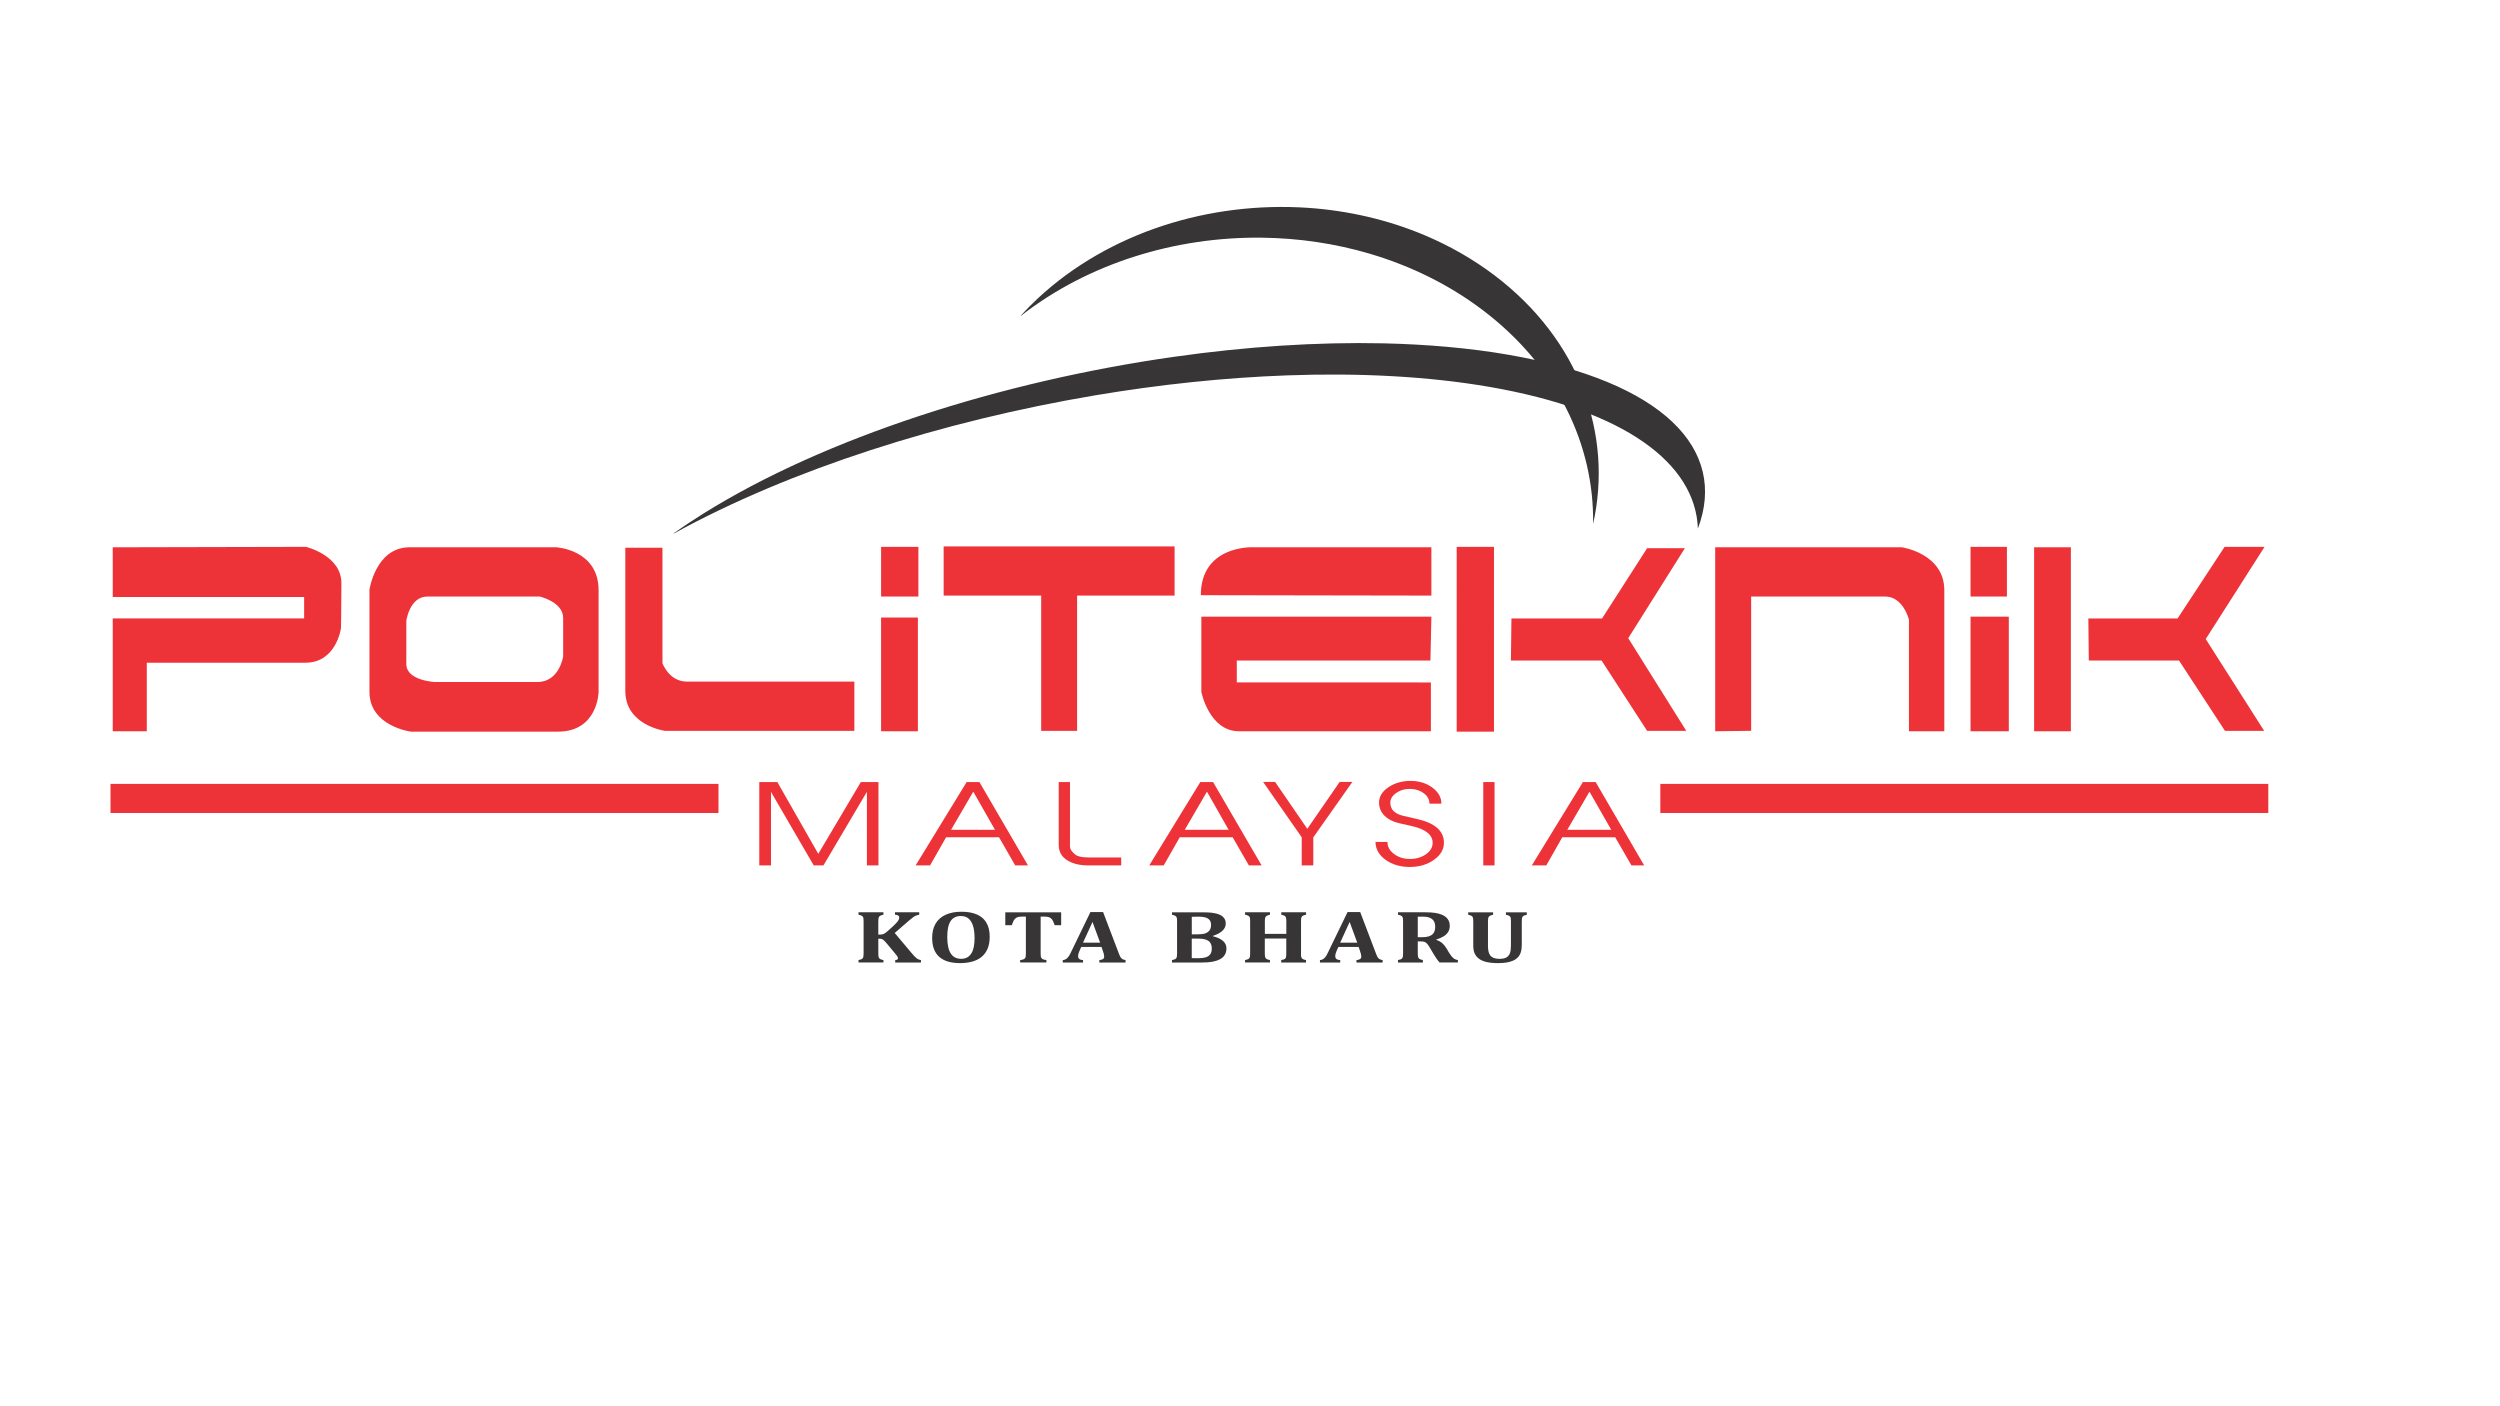
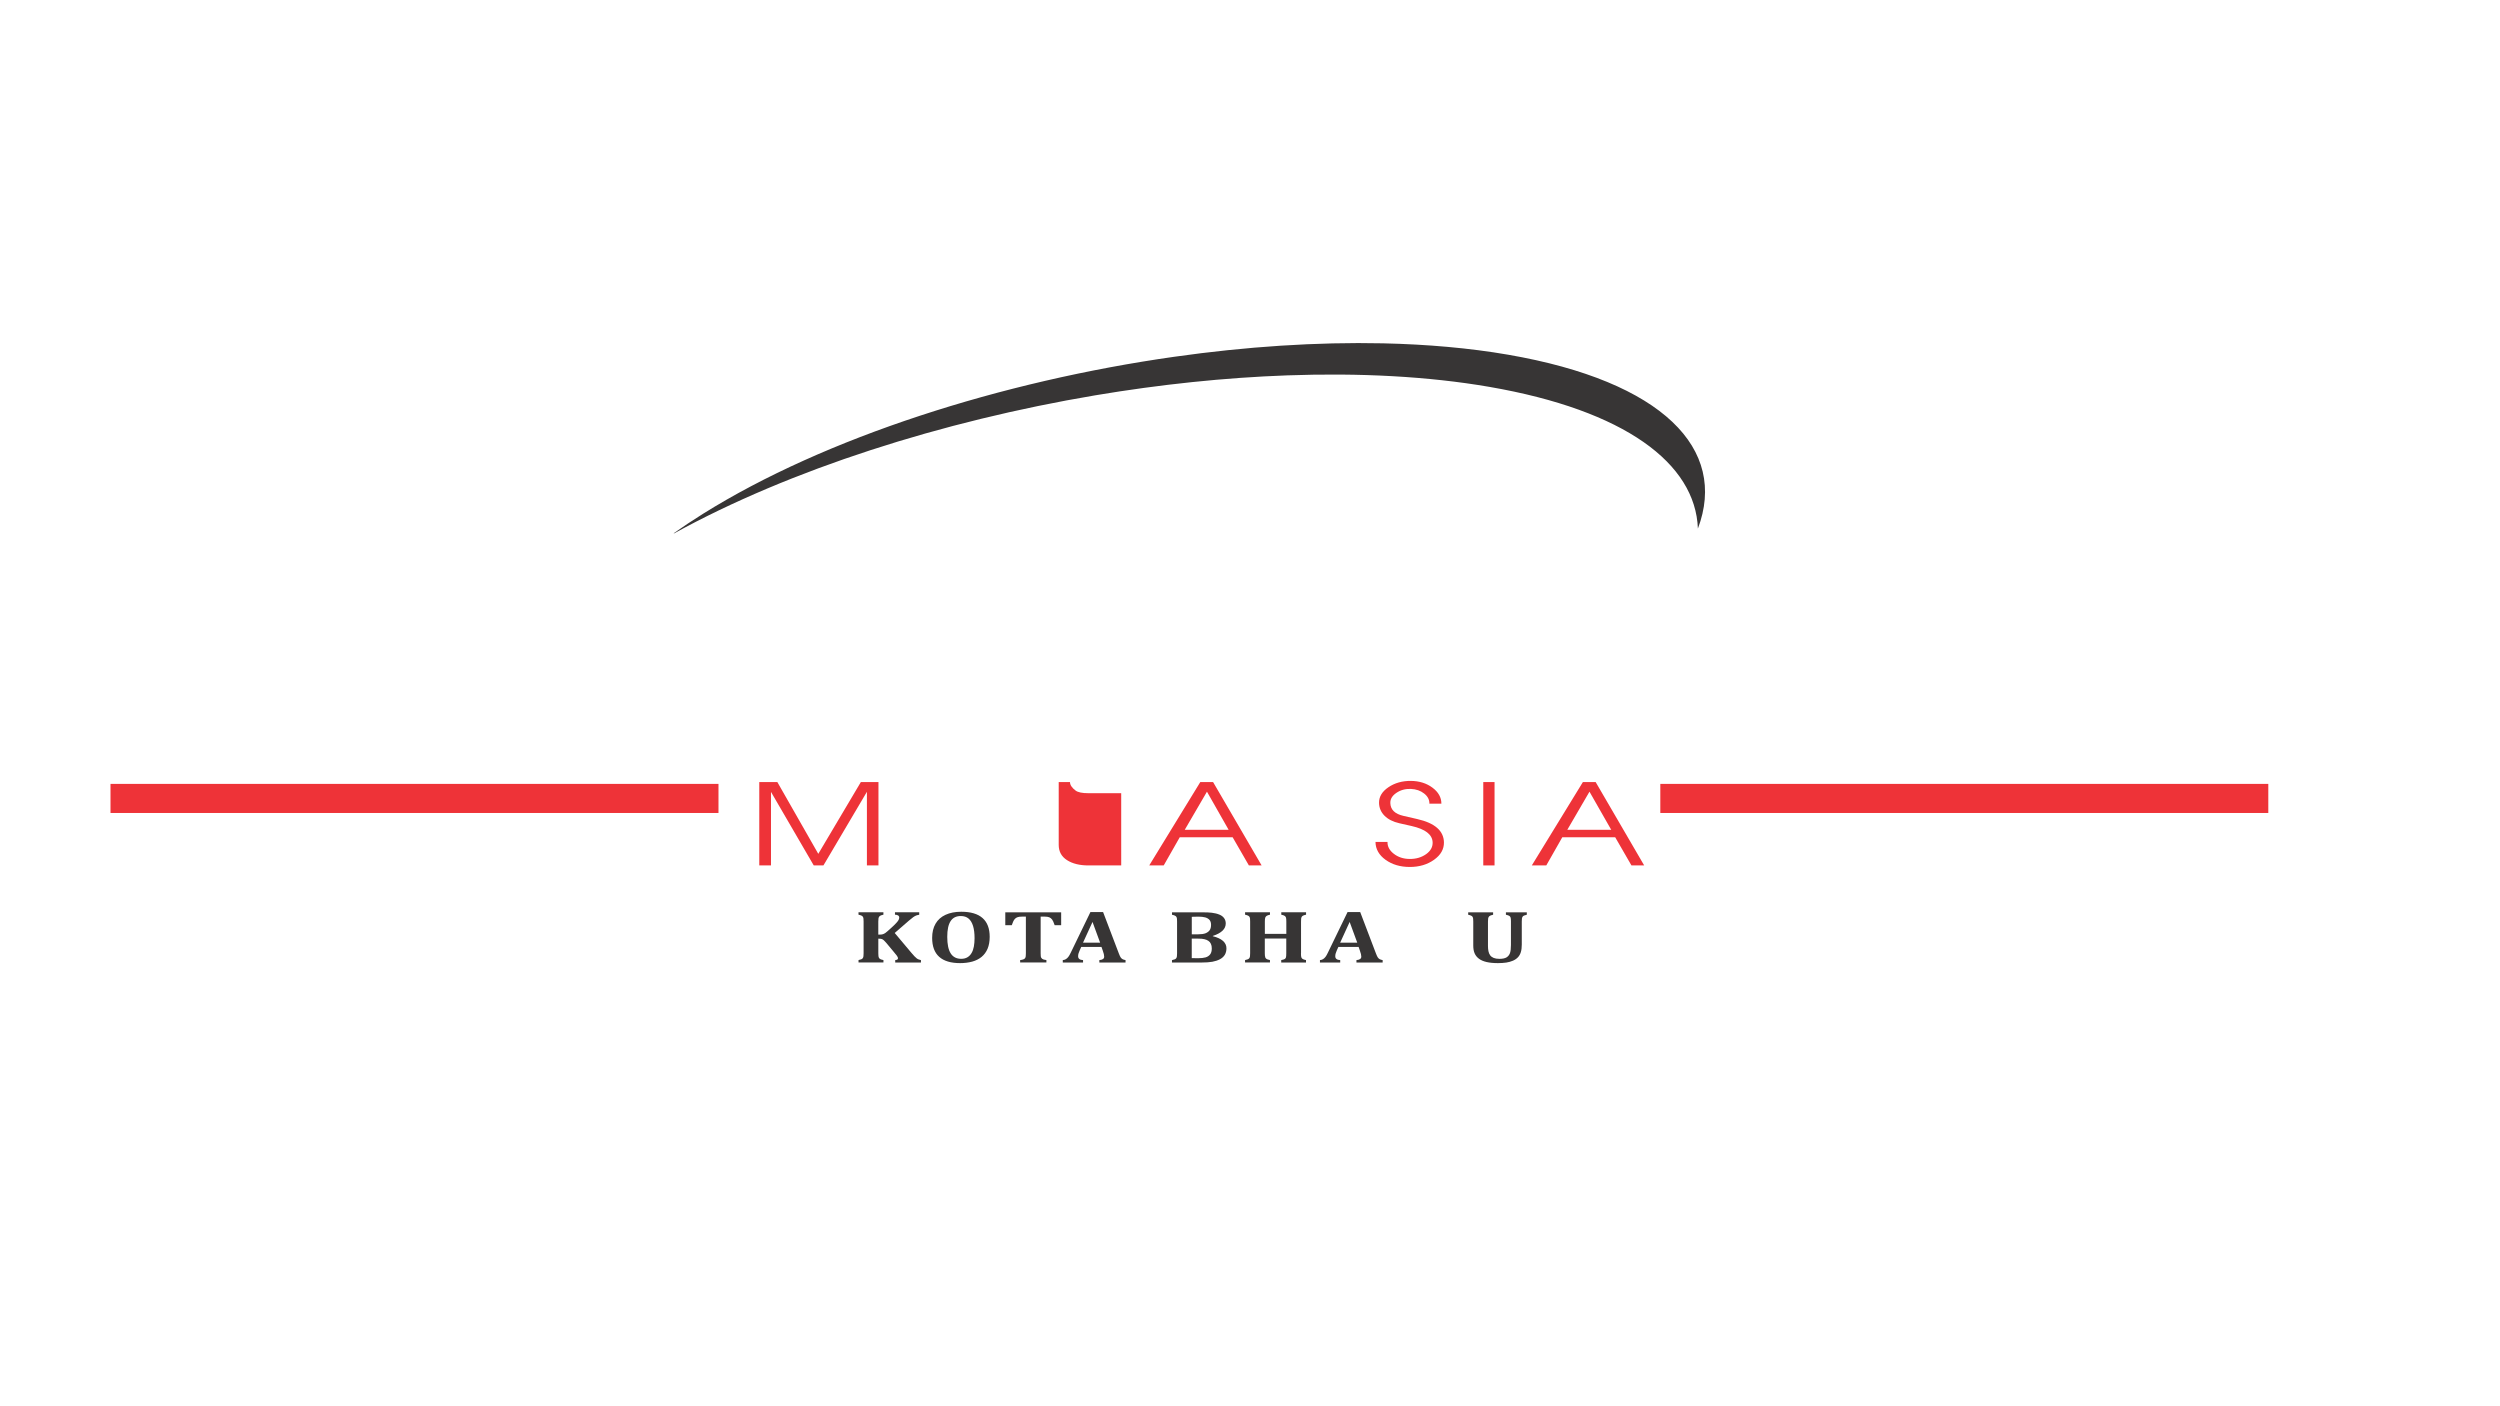
<svg xmlns="http://www.w3.org/2000/svg" xmlns:xlink="http://www.w3.org/1999/xlink" version="1.1" id="Layer_1" x="0px" y="0px" viewBox="0 0 1366 768" style="enable-background:new 0 0 1366 768;" xml:space="preserve">
  <style type="text/css">
	.st0{clip-path:url(#SVGID_00000050636292943666209080000002989660950284779692_);}
	.st1{clip-path:url(#SVGID_00000029025709345111571100000016084862624742474643_);fill:#EE3338;}
	.st2{clip-path:url(#SVGID_00000029025709345111571100000016084862624742474643_);fill:#373535;}
</style>
  <g>
    <g>
      <defs>
        <rect id="SVGID_1_" x="-30" y="-206" width="1350" height="1699.46" />
      </defs>
      <clipPath id="SVGID_00000004506820859745270270000001734936199067906236_">
        <use xlink:href="#SVGID_1_" style="overflow:visible;" />
      </clipPath>
      <g style="clip-path:url(#SVGID_00000004506820859745270270000001734936199067906236_);">
        <defs>
          <rect id="SVGID_00000088837877505052500040000004055133104368897716_" x="-30" y="-206" width="1350" height="1699.46" />
        </defs>
        <clipPath id="SVGID_00000041994903505900569470000008784864565075070862_">
          <use xlink:href="#SVGID_00000088837877505052500040000004055133104368897716_" style="overflow:visible;" />
        </clipPath>
-         <path style="clip-path:url(#SVGID_00000041994903505900569470000008784864565075070862_);fill:#EE3338;" d="M167.18,298.8     L61.6,299.04v27.15h104.58v11.72H61.6v61.64h18.61v-37.45h86.74c16.82,0,19.35-18.81,19.35-18.81s0.24-9.53,0.24-24.69     C186.54,303.44,167.18,298.8,167.18,298.8 M303.94,299.04h-80.46c-18.32,0.26-21.61,23.23-21.61,23.23v55.75     c0,18.84,22.64,21.75,22.64,21.75h80.4c21.67,0,22.16-21.47,22.16-21.47v-55.79C327.08,300.25,303.94,299.04,303.94,299.04      M307.7,358.7c0,0-2.02,13.95-14.08,13.95h-56.04c0,0-15.56-0.73-15.56-9.78v-23.69c0,0,1.75-13.24,11.55-13.24h61.33     c0,0,12.81,2.92,12.81,11.74V358.7z M361.97,362.37V299.3h-20.3v78.25c0,18.83,21.59,21.78,21.59,21.78h103.56v-26.9h-91.51     C365.53,372.43,361.97,362.37,361.97,362.37 M481.43,325.94h20.38V298.8h-20.38V325.94z M481.43,399.56h20.11v-62.12h-20.11     V399.56z M515.61,325.45h53.29v73.88h19.63v-73.88h53.27v-26.88H515.61V325.45z M656.13,325.22l125.98,0.22v-26.41h-98.03     C684.08,299.04,656.13,298.06,656.13,325.22 M781.59,360.92l0.52-23.99h-125.7v41.09c0,0,4.24,21.54,20.58,21.54h104.85v-26.68     H675.78v-11.96H781.59z M795.93,399.77h20.38V298.8h-20.38V399.77z M920.61,299.55h-20.63l-24.61,38.37h-49.52l-0.28,23.01h49.54     l24.88,38.4h21.38l-31.7-50.63L920.61,299.55z M1039.25,299.04H937.18v100.52l19.65-0.24v-73.39h73.15     c10.03,0,13.07,12.7,13.07,12.7v60.92h19.32v-77.06C1062.37,302.46,1039.25,299.04,1039.25,299.04 M1096.58,298.8h-19.88v27.14     h19.88V298.8z M1076.7,399.56h20.91v-62.63h-20.91V399.56z M1111.44,399.56h20.09V299.04h-20.09V399.56z M1237.36,298.8h-21.85     l-25.67,39.12h-48.77l0.25,23.01h49.31l25.1,38.4h21.41l-31.93-50.16L1237.36,298.8z" />
        <path style="clip-path:url(#SVGID_00000041994903505900569470000008784864565075070862_);fill:#373535;" d="M598.4,216.01     c35.42-5.96,70.91-9.69,104.98-10.91c39.43-1.42,76.98,0.52,110.38,6.28c74.08,12.81,112.65,41.78,113.97,77.44     c16.43-43.44-19.12-80.39-103.71-95.01c-21.18-3.66-44.17-5.66-68.24-6.21c-36.23-0.79-74.99,1.78-114.06,7.33     c-94.51,13.4-190.84,44.08-257.65,85.85c-5.59,3.5-10.84,6.99-15.81,10.5c-0.03,0.08-0.06,0.18-0.11,0.26     C431.73,256.53,514.88,230.09,598.4,216.01" />
-         <path style="clip-path:url(#SVGID_00000041994903505900569470000008784864565075070862_);fill:#373535;" d="M689.55,129.87     c20.01,0.24,39.99,3.16,59.08,8.82c22.08,6.55,42.97,16.73,61.4,30.65c40.85,30.9,61.16,73.83,60.43,117     c10.97-48.82-7.33-100.71-53.98-135.98c-11.69-8.83-24.43-16.06-37.86-21.75c-20.18-8.53-41.94-13.54-63.99-15.05     c-53.35-3.62-108.42,13.14-147.48,49.4c-3.27,3.05-6.34,6.16-9.26,9.34c-0.03,0.09-0.05,0.19-0.08,0.29     C594.76,143.76,642.31,129.31,689.55,129.87" />
        <polygon style="clip-path:url(#SVGID_00000041994903505900569470000008784864565075070862_);fill:#EE3338;" points="     479.99,472.87 473.68,472.87 473.68,432.64 449.92,472.87 444.63,472.87 421.27,432.7 421.27,472.87 414.87,472.87      414.87,427.32 424.74,427.32 447.11,466.54 470.37,427.32 479.99,427.32    " />
-         <path style="clip-path:url(#SVGID_00000041994903505900569470000008784864565075070862_);fill:#EE3338;" d="M561.69,472.87h-6.97     l-8.85-15.38h-28.93l-8.76,15.38h-7.89l27.88-45.55h6.98L561.69,472.87z M543.66,453.4l-11.86-20.83l-12.13,20.83H543.66z" />
-         <path style="clip-path:url(#SVGID_00000041994903505900569470000008784864565075070862_);fill:#EE3338;" d="M612.63,472.87     h-17.93c-4.76,0-8.66-0.95-11.68-2.89c-3.04-1.94-4.54-4.72-4.54-8.34v-34.32h6.16v35.1c0,1.57,1.05,3.13,3.1,4.67     c1.29,0.94,3.59,1.41,6.91,1.41h17.98V472.87z" />
+         <path style="clip-path:url(#SVGID_00000041994903505900569470000008784864565075070862_);fill:#EE3338;" d="M612.63,472.87     h-17.93c-4.76,0-8.66-0.95-11.68-2.89c-3.04-1.94-4.54-4.72-4.54-8.34v-34.32h6.16c0,1.57,1.05,3.13,3.1,4.67     c1.29,0.94,3.59,1.41,6.91,1.41h17.98V472.87z" />
        <path style="clip-path:url(#SVGID_00000041994903505900569470000008784864565075070862_);fill:#EE3338;" d="M689.35,472.87h-6.96     l-8.87-15.38h-28.91l-8.76,15.38h-7.91l27.9-45.55h6.99L689.35,472.87z M671.32,453.4l-11.84-20.83l-12.13,20.83H671.32z" />
-         <polygon style="clip-path:url(#SVGID_00000041994903505900569470000008784864565075070862_);fill:#EE3338;" points="     738.93,427.25 717.58,457.55 717.58,472.87 711.26,472.87 711.26,457.49 690.17,427.25 696.72,427.25 714.31,452.87      731.98,427.25    " />
        <path style="clip-path:url(#SVGID_00000041994903505900569470000008784864565075070862_);fill:#EE3338;" d="M788.97,460.27     c0.05,3.72-1.73,6.88-5.39,9.5c-3.66,2.62-8.08,3.94-13.26,3.94c-5.21,0-9.6-1.3-13.23-3.9c-3.63-2.61-5.47-5.87-5.52-9.78h6.56     c-0.06,2.51,1.1,4.67,3.48,6.5c2.36,1.83,5.23,2.77,8.57,2.8c3.49,0.05,6.5-0.83,9.02-2.6c2.5-1.78,3.69-3.94,3.59-6.51     c-0.17-4.23-3.97-7.18-11.47-8.88l-6.63-1.5c-3.51-0.79-6.24-2.17-8.18-4.12c-1.94-1.95-2.94-4.29-3-7.02     c-0.05-3.35,1.65-6.19,5.11-8.54c3.46-2.35,7.55-3.51,12.27-3.48c4.64,0.05,8.59,1.29,11.82,3.7c3.25,2.43,4.87,5.34,4.87,8.74     h-6.55c0.05-2.14-0.9-4-2.87-5.54c-1.96-1.56-4.36-2.38-7.24-2.52c-3.02-0.11-5.66,0.61-7.95,2.18c-2.3,1.56-3.38,3.43-3.28,5.61     c0.11,3.56,2.48,5.88,7.14,6.94l7.53,1.73C784,449.7,788.85,453.96,788.97,460.27" />
        <rect x="810.46" y="427.32" style="clip-path:url(#SVGID_00000041994903505900569470000008784864565075070862_);fill:#EE3338;" width="6.16" height="45.55" />
        <path style="clip-path:url(#SVGID_00000041994903505900569470000008784864565075070862_);fill:#EE3338;" d="M898.38,472.87h-6.96     l-8.87-15.38h-28.92l-8.74,15.38h-7.91l27.91-45.55h6.98L898.38,472.87z M880.37,453.4l-11.88-20.83l-12.12,20.83H880.37z" />
        <rect x="60.38" y="428.32" style="clip-path:url(#SVGID_00000041994903505900569470000008784864565075070862_);fill:#EE3338;" width="332.2" height="15.89" />
        <rect x="907.2" y="428.32" style="clip-path:url(#SVGID_00000041994903505900569470000008784864565075070862_);fill:#EE3338;" width="332.2" height="15.89" />
        <path style="clip-path:url(#SVGID_00000041994903505900569470000008784864565075070862_);fill:#373535;" d="M497.95,520.58     c0.67,0.81,1.24,1.44,1.7,1.92c0.46,0.48,0.86,0.84,1.2,1.11c0.35,0.27,0.69,0.48,1.03,0.6c0.34,0.14,0.78,0.29,1.33,0.4v1.3     h-14.06v-1.32c0.59-0.06,0.99-0.17,1.19-0.33c0.21-0.16,0.31-0.37,0.31-0.62c0-0.21-0.04-0.41-0.11-0.62     c-0.08-0.21-0.26-0.52-0.56-0.92c-0.29-0.4-0.89-1.14-1.8-2.21l-3.96-4.75c-0.49-0.57-0.91-1.02-1.26-1.33     c-0.36-0.33-0.71-0.56-1.07-0.7c-0.35-0.14-0.84-0.21-1.46-0.21h-0.52v7.97c0,0.46,0.02,0.91,0.06,1.3     c0.03,0.4,0.09,0.73,0.2,0.98c0.11,0.25,0.25,0.48,0.46,0.65c0.19,0.18,0.46,0.32,0.81,0.45c0.34,0.13,0.77,0.24,1.27,0.33v1.32     H469.1v-1.32c0.64-0.14,1.14-0.29,1.52-0.43c0.36-0.16,0.64-0.36,0.82-0.65c0.19-0.27,0.3-0.62,0.35-1.05     c0.06-0.41,0.08-0.95,0.08-1.59v-17.32c0-0.64-0.03-1.16-0.07-1.59c-0.05-0.43-0.16-0.78-0.34-1.05     c-0.19-0.26-0.46-0.49-0.83-0.65c-0.38-0.17-0.89-0.32-1.54-0.46v-1.32h13.61v1.32c-0.73,0.16-1.26,0.32-1.59,0.49     c-0.34,0.18-0.59,0.38-0.75,0.62c-0.16,0.24-0.29,0.56-0.35,0.92c-0.06,0.38-0.11,0.95-0.11,1.71v7.15h0.55     c0.79,0,1.43-0.06,1.89-0.21c0.47-0.13,0.95-0.37,1.44-0.71c0.49-0.35,1.44-1.16,2.85-2.45c1.42-1.27,2.44-2.26,3.06-2.95     c0.64-0.68,1.06-1.26,1.3-1.7c0.24-0.46,0.35-0.91,0.35-1.35c0-0.46-0.2-0.83-0.61-1.1c-0.4-0.26-0.98-0.41-1.72-0.43v-1.32     h13.25v1.37c-0.66,0.09-1.22,0.24-1.69,0.41c-0.47,0.19-1,0.49-1.61,0.92c-0.6,0.43-1.38,1.05-2.31,1.86l-7.78,6.76     L497.95,520.58z" />
        <path style="clip-path:url(#SVGID_00000041994903505900569470000008784864565075070862_);fill:#373535;" d="M524.6,526.25     c-5.08,0-8.9-1.16-11.45-3.46c-2.55-2.3-3.82-5.75-3.82-10.34c0-3.02,0.61-5.59,1.86-7.74c1.23-2.13,3.05-3.75,5.45-4.86     c2.41-1.11,5.27-1.67,8.59-1.67c5.17,0,9.05,1.14,11.65,3.45c2.59,2.29,3.89,5.7,3.89,10.23c0,2.53-0.39,4.7-1.15,6.51     c-0.77,1.83-1.86,3.3-3.28,4.48c-1.42,1.16-3.12,2.02-5.09,2.57C529.25,525.96,527.04,526.25,524.6,526.25 M517.58,511.9     c0,4.04,0.62,7.06,1.88,9.03c1.25,1.97,3.17,2.97,5.74,2.97c1.33,0,2.47-0.29,3.4-0.84c0.94-0.56,1.69-1.33,2.27-2.34     c0.58-0.98,1-2.18,1.25-3.54c0.24-1.37,0.38-2.86,0.38-4.5c0-2.67-0.27-4.9-0.82-6.71c-0.55-1.8-1.37-3.16-2.47-4.08     c-1.09-0.91-2.5-1.37-4.22-1.37c-2.51,0-4.37,0.92-5.58,2.78C518.18,505.17,517.58,508.03,517.58,511.9" />
        <path style="clip-path:url(#SVGID_00000041994903505900569470000008784864565075070862_);fill:#373535;" d="M557.41,525.91v-1.32     c0.73-0.09,1.3-0.21,1.72-0.38c0.43-0.14,0.73-0.36,0.95-0.65c0.2-0.27,0.34-0.64,0.38-1.06c0.06-0.44,0.08-0.98,0.08-1.62     v-20.04h-2.1c-1.04,0-1.84,0.1-2.38,0.29c-0.56,0.17-1.04,0.48-1.45,0.88c-0.4,0.4-0.75,0.93-1.04,1.61     c-0.3,0.68-0.54,1.32-0.73,1.92h-3.55v-7.05h30.53v7.05h-3.55c-0.34-0.91-0.59-1.59-0.78-2.02c-0.19-0.43-0.4-0.79-0.63-1.1     c-0.24-0.3-0.48-0.54-0.74-0.75c-0.26-0.21-0.54-0.36-0.83-0.48c-0.3-0.13-0.66-0.21-1.1-0.27c-0.44-0.06-1.01-0.1-1.72-0.1     h-1.86v20.04c0,0.71,0.02,1.26,0.07,1.62c0.05,0.37,0.15,0.67,0.29,0.89c0.14,0.22,0.31,0.41,0.51,0.56     c0.2,0.14,0.47,0.27,0.83,0.38c0.35,0.11,0.83,0.21,1.44,0.27v1.32H557.41z" />
        <path style="clip-path:url(#SVGID_00000041994903505900569470000008784864565075070862_);fill:#373535;" d="M601.85,517.42     h-11.07l-0.86,1.92c-0.24,0.53-0.44,1.05-0.6,1.56c-0.15,0.49-0.24,1.03-0.24,1.59c0,1.32,0.91,2.02,2.7,2.11v1.32h-11.08v-1.32     c0.64-0.05,1.2-0.22,1.68-0.52c0.49-0.3,0.92-0.7,1.33-1.21c0.4-0.51,0.83-1.24,1.28-2.19l10.81-22.32h6.93l8.56,22.51     c0.38,1,0.7,1.71,0.96,2.13c0.25,0.43,0.6,0.76,1.01,1.03c0.41,0.25,0.99,0.44,1.73,0.57v1.32h-14.31v-1.32     c0.9-0.08,1.57-0.27,2-0.59c0.43-0.3,0.64-0.74,0.64-1.3c0-0.41-0.06-0.88-0.18-1.38c-0.12-0.51-0.32-1.16-0.6-1.94     L601.85,517.42z M591.77,515.06h9.33l-4.15-11.31L591.77,515.06z" />
        <path style="clip-path:url(#SVGID_00000041994903505900569470000008784864565075070862_);fill:#373535;" d="M662.68,511.55     c2.43,0.59,4.27,1.45,5.55,2.56c1.27,1.13,1.9,2.47,1.9,4.04c0,1.33-0.29,2.51-0.86,3.5c-0.58,0.98-1.46,1.81-2.64,2.45     c-1.18,0.64-2.59,1.1-4.18,1.4c-1.6,0.29-3.63,0.43-6.11,0.43h-15.97v-1.32c0.63-0.14,1.14-0.28,1.52-0.43     c0.37-0.16,0.65-0.36,0.83-0.65c0.19-0.27,0.3-0.62,0.35-1.05c0.06-0.41,0.08-0.95,0.08-1.59v-17.32c0-0.64-0.02-1.16-0.06-1.59     c-0.05-0.43-0.16-0.78-0.34-1.05c-0.19-0.26-0.46-0.49-0.83-0.65c-0.38-0.17-0.89-0.32-1.54-0.46v-1.32h16.98     c1.94,0,3.52,0.08,4.74,0.22c1.63,0.19,3.04,0.54,4.23,1.05c1.07,0.43,1.91,1.07,2.51,1.88c0.6,0.83,0.91,1.8,0.91,2.92     c0,3.02-2.35,5.29-7.06,6.82V511.55z M654.63,510.51c1.72,0,3.09-0.19,4.07-0.57c0.99-0.4,1.74-0.95,2.25-1.67     c0.52-0.71,0.77-1.7,0.77-2.96c0-1.11-0.28-2-0.83-2.65c-0.56-0.64-1.34-1.11-2.36-1.4c-1.02-0.27-2.29-0.41-3.81-0.41     c-1.21,0-2.38,0.03-3.53,0.09v9.57H654.63z M651.17,523.52c1.02,0.03,2.2,0.05,3.53,0.05c1.64,0,3-0.16,4.06-0.46     c1.07-0.32,1.89-0.88,2.48-1.65c0.59-0.78,0.88-1.86,0.88-3.23c0-0.96-0.15-1.8-0.47-2.48c-0.31-0.7-0.77-1.26-1.4-1.67     c-0.62-0.43-1.36-0.73-2.23-0.92c-0.86-0.21-1.94-0.29-3.24-0.29h-3.61V523.52z" />
        <path style="clip-path:url(#SVGID_00000041994903505900569470000008784864565075070862_);fill:#373535;" d="M710.85,520.88     c0,1.03,0.06,1.73,0.17,2.11c0.12,0.38,0.34,0.71,0.69,0.95c0.35,0.25,0.98,0.47,1.89,0.65v1.32h-13.54v-1.32     c1.01-0.2,1.65-0.4,1.95-0.6c0.29-0.21,0.51-0.49,0.63-0.86c0.11-0.37,0.18-1.11,0.18-2.26v-8.05h-11.73v8.05     c0,0.46,0.02,0.91,0.06,1.3c0.03,0.4,0.1,0.73,0.21,0.98c0.11,0.26,0.25,0.48,0.46,0.65c0.2,0.18,0.47,0.32,0.82,0.45     c0.35,0.13,0.77,0.24,1.27,0.33v1.32h-13.61v-1.32c0.64-0.14,1.14-0.28,1.52-0.43c0.37-0.16,0.65-0.36,0.83-0.65     c0.19-0.27,0.3-0.62,0.35-1.05c0.06-0.41,0.08-0.95,0.08-1.59v-17.32c0-0.64-0.02-1.16-0.06-1.59c-0.05-0.43-0.16-0.78-0.34-1.05     c-0.19-0.26-0.47-0.49-0.83-0.65c-0.38-0.17-0.89-0.32-1.54-0.46v-1.32h13.61v1.32c-0.92,0.21-1.54,0.43-1.88,0.67     c-0.34,0.24-0.57,0.56-0.71,0.95c-0.14,0.4-0.21,1.11-0.21,2.14v6.71h11.73v-6.71c0-1.01-0.06-1.73-0.17-2.13     c-0.11-0.38-0.33-0.71-0.67-0.95c-0.34-0.26-0.97-0.48-1.91-0.68v-1.32h13.54v1.32c-0.76,0.17-1.31,0.33-1.66,0.52     c-0.35,0.17-0.6,0.41-0.74,0.68c-0.15,0.28-0.24,0.6-0.29,0.95c-0.04,0.35-0.06,0.87-0.06,1.61V520.88z" />
        <path style="clip-path:url(#SVGID_00000041994903505900569470000008784864565075070862_);fill:#373535;" d="M742.35,517.42     h-11.07l-0.86,1.92c-0.24,0.53-0.44,1.05-0.59,1.56c-0.16,0.49-0.24,1.03-0.24,1.59c0,1.32,0.9,2.02,2.7,2.11v1.32h-11.07v-1.32     c0.64-0.05,1.2-0.22,1.68-0.52c0.48-0.3,0.92-0.7,1.32-1.21c0.4-0.51,0.83-1.24,1.27-2.19l10.81-22.32h6.92l8.56,22.51     c0.38,1,0.7,1.71,0.96,2.13c0.25,0.43,0.6,0.76,1.01,1.03c0.41,0.25,0.99,0.44,1.73,0.57v1.32h-14.32v-1.32     c0.9-0.08,1.57-0.27,2-0.59c0.43-0.3,0.65-0.74,0.65-1.3c0-0.41-0.06-0.88-0.18-1.38c-0.12-0.51-0.32-1.16-0.6-1.94     L742.35,517.42z M732.27,515.06h9.33l-4.15-11.31L732.27,515.06z" />
-         <path style="clip-path:url(#SVGID_00000041994903505900569470000008784864565075070862_);fill:#373535;" d="M777.47,525.91     h-13.61v-1.32c0.64-0.14,1.14-0.29,1.52-0.43c0.37-0.16,0.64-0.36,0.83-0.65c0.19-0.27,0.3-0.62,0.35-1.05     c0.06-0.41,0.08-0.95,0.08-1.59v-17.32c0-0.63-0.02-1.16-0.07-1.59c-0.05-0.43-0.15-0.78-0.33-1.05     c-0.19-0.26-0.47-0.49-0.83-0.65c-0.37-0.17-0.89-0.32-1.54-0.46v-1.32h15.12c2.03,0,3.77,0.11,5.19,0.33     c1.43,0.22,2.68,0.56,3.75,1.02c0.89,0.36,1.67,0.84,2.28,1.41c0.62,0.57,1.11,1.22,1.44,1.99c0.34,0.76,0.51,1.64,0.51,2.64     c0,1.32-0.3,2.45-0.9,3.38c-0.6,0.94-1.39,1.71-2.41,2.34c-1.01,0.62-2.37,1.21-4.06,1.76v0.21c1.28,0.43,2.34,1,3.18,1.71     c0.84,0.71,1.59,1.62,2.27,2.71l1.63,2.73c0.73,1.22,1.45,2.13,2.16,2.75c0.72,0.6,1.57,0.97,2.56,1.11v1.32h-9.99     c-1-1.06-2.13-2.65-3.39-4.78l-2.02-3.43c-0.61-1.02-1.13-1.75-1.56-2.18c-0.43-0.43-0.88-0.71-1.34-0.87     c-0.46-0.16-1.16-0.24-2.11-0.24h-1.51v6.47c0,1,0.06,1.7,0.19,2.11c0.11,0.4,0.35,0.71,0.69,0.95c0.36,0.25,0.99,0.46,1.92,0.65     V525.91z M774.67,500.88v11.19h2.57c1.38,0,2.53-0.14,3.42-0.44c0.9-0.29,1.61-0.68,2.14-1.19c0.53-0.52,0.89-1.13,1.09-1.83     c0.2-0.7,0.3-1.46,0.3-2.29c0-1.83-0.56-3.2-1.66-4.1c-1.11-0.91-2.75-1.37-4.93-1.37C776.12,500.84,775.14,500.86,774.67,500.88     " />
        <path style="clip-path:url(#SVGID_00000041994903505900569470000008784864565075070862_);fill:#373535;" d="M825.58,503.53     c0-1-0.06-1.7-0.17-2.1c-0.11-0.4-0.33-0.72-0.66-0.95c-0.33-0.24-0.96-0.46-1.92-0.67v-1.32h11.42v1.32     c-0.62,0.14-1.12,0.29-1.48,0.44c-0.37,0.14-0.64,0.37-0.83,0.64c-0.19,0.27-0.31,0.62-0.36,1.05c-0.06,0.41-0.08,0.95-0.08,1.59     v12.57c0,1.65-0.17,3.05-0.52,4.16c-0.35,1.13-0.88,2.07-1.61,2.83c-0.73,0.76-1.63,1.38-2.71,1.84     c-1.09,0.48-2.29,0.81-3.64,1.02c-1.35,0.19-2.87,0.3-4.54,0.3c-2.46,0-4.53-0.21-6.22-0.6c-1.7-0.4-3.08-0.99-4.14-1.78     c-1.06-0.8-1.86-1.76-2.36-2.91c-0.52-1.15-0.77-2.61-0.77-4.4v-12.99c0-0.64-0.02-1.16-0.07-1.59     c-0.04-0.43-0.16-0.78-0.33-1.05c-0.18-0.26-0.46-0.49-0.83-0.65c-0.37-0.17-0.88-0.32-1.54-0.46v-1.32h13.62v1.32     c-0.71,0.16-1.23,0.32-1.57,0.48c-0.34,0.17-0.6,0.37-0.77,0.62c-0.17,0.24-0.29,0.56-0.37,0.94c-0.07,0.4-0.1,0.95-0.1,1.72     v13.25c0,1.06,0.08,2.03,0.26,2.91c0.17,0.86,0.48,1.61,0.94,2.24c0.46,0.62,1.09,1.1,1.91,1.43c0.81,0.33,1.86,0.51,3.14,0.51     c1.76,0,3.08-0.29,3.94-0.83c0.87-0.56,1.47-1.32,1.83-2.3c0.35-0.99,0.53-2.46,0.53-4.42V503.53z" />
      </g>
    </g>
  </g>
</svg>